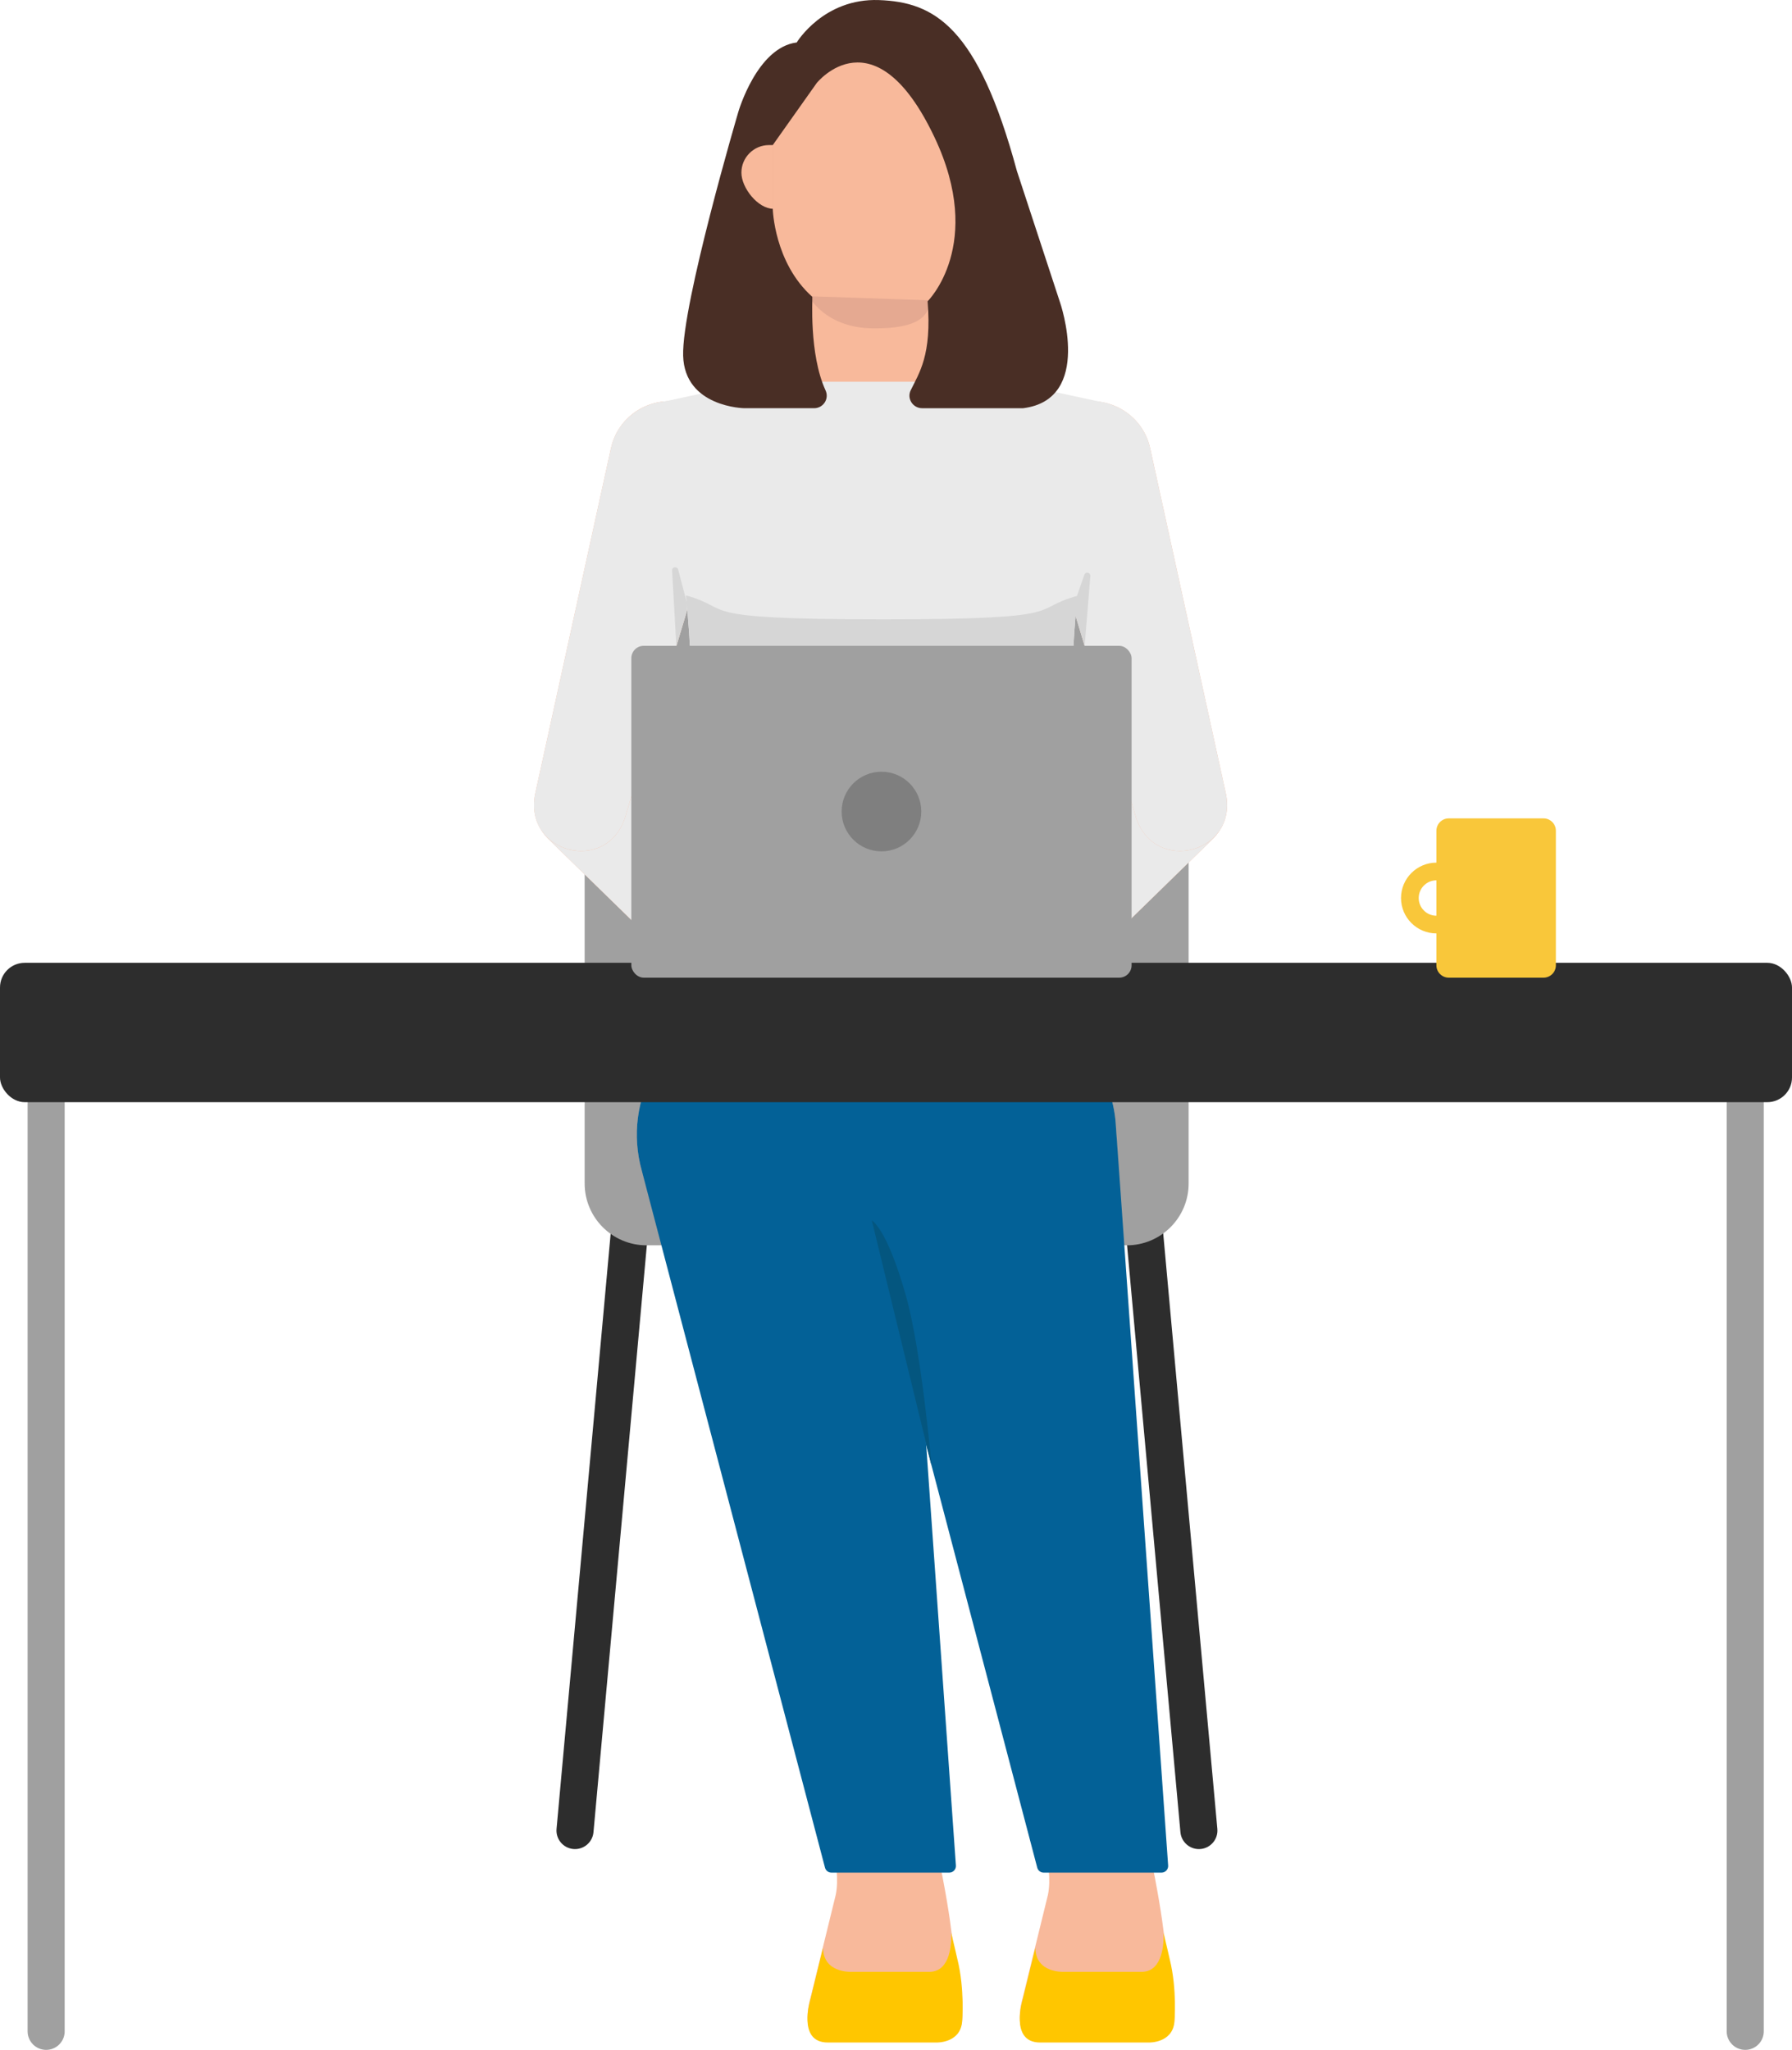
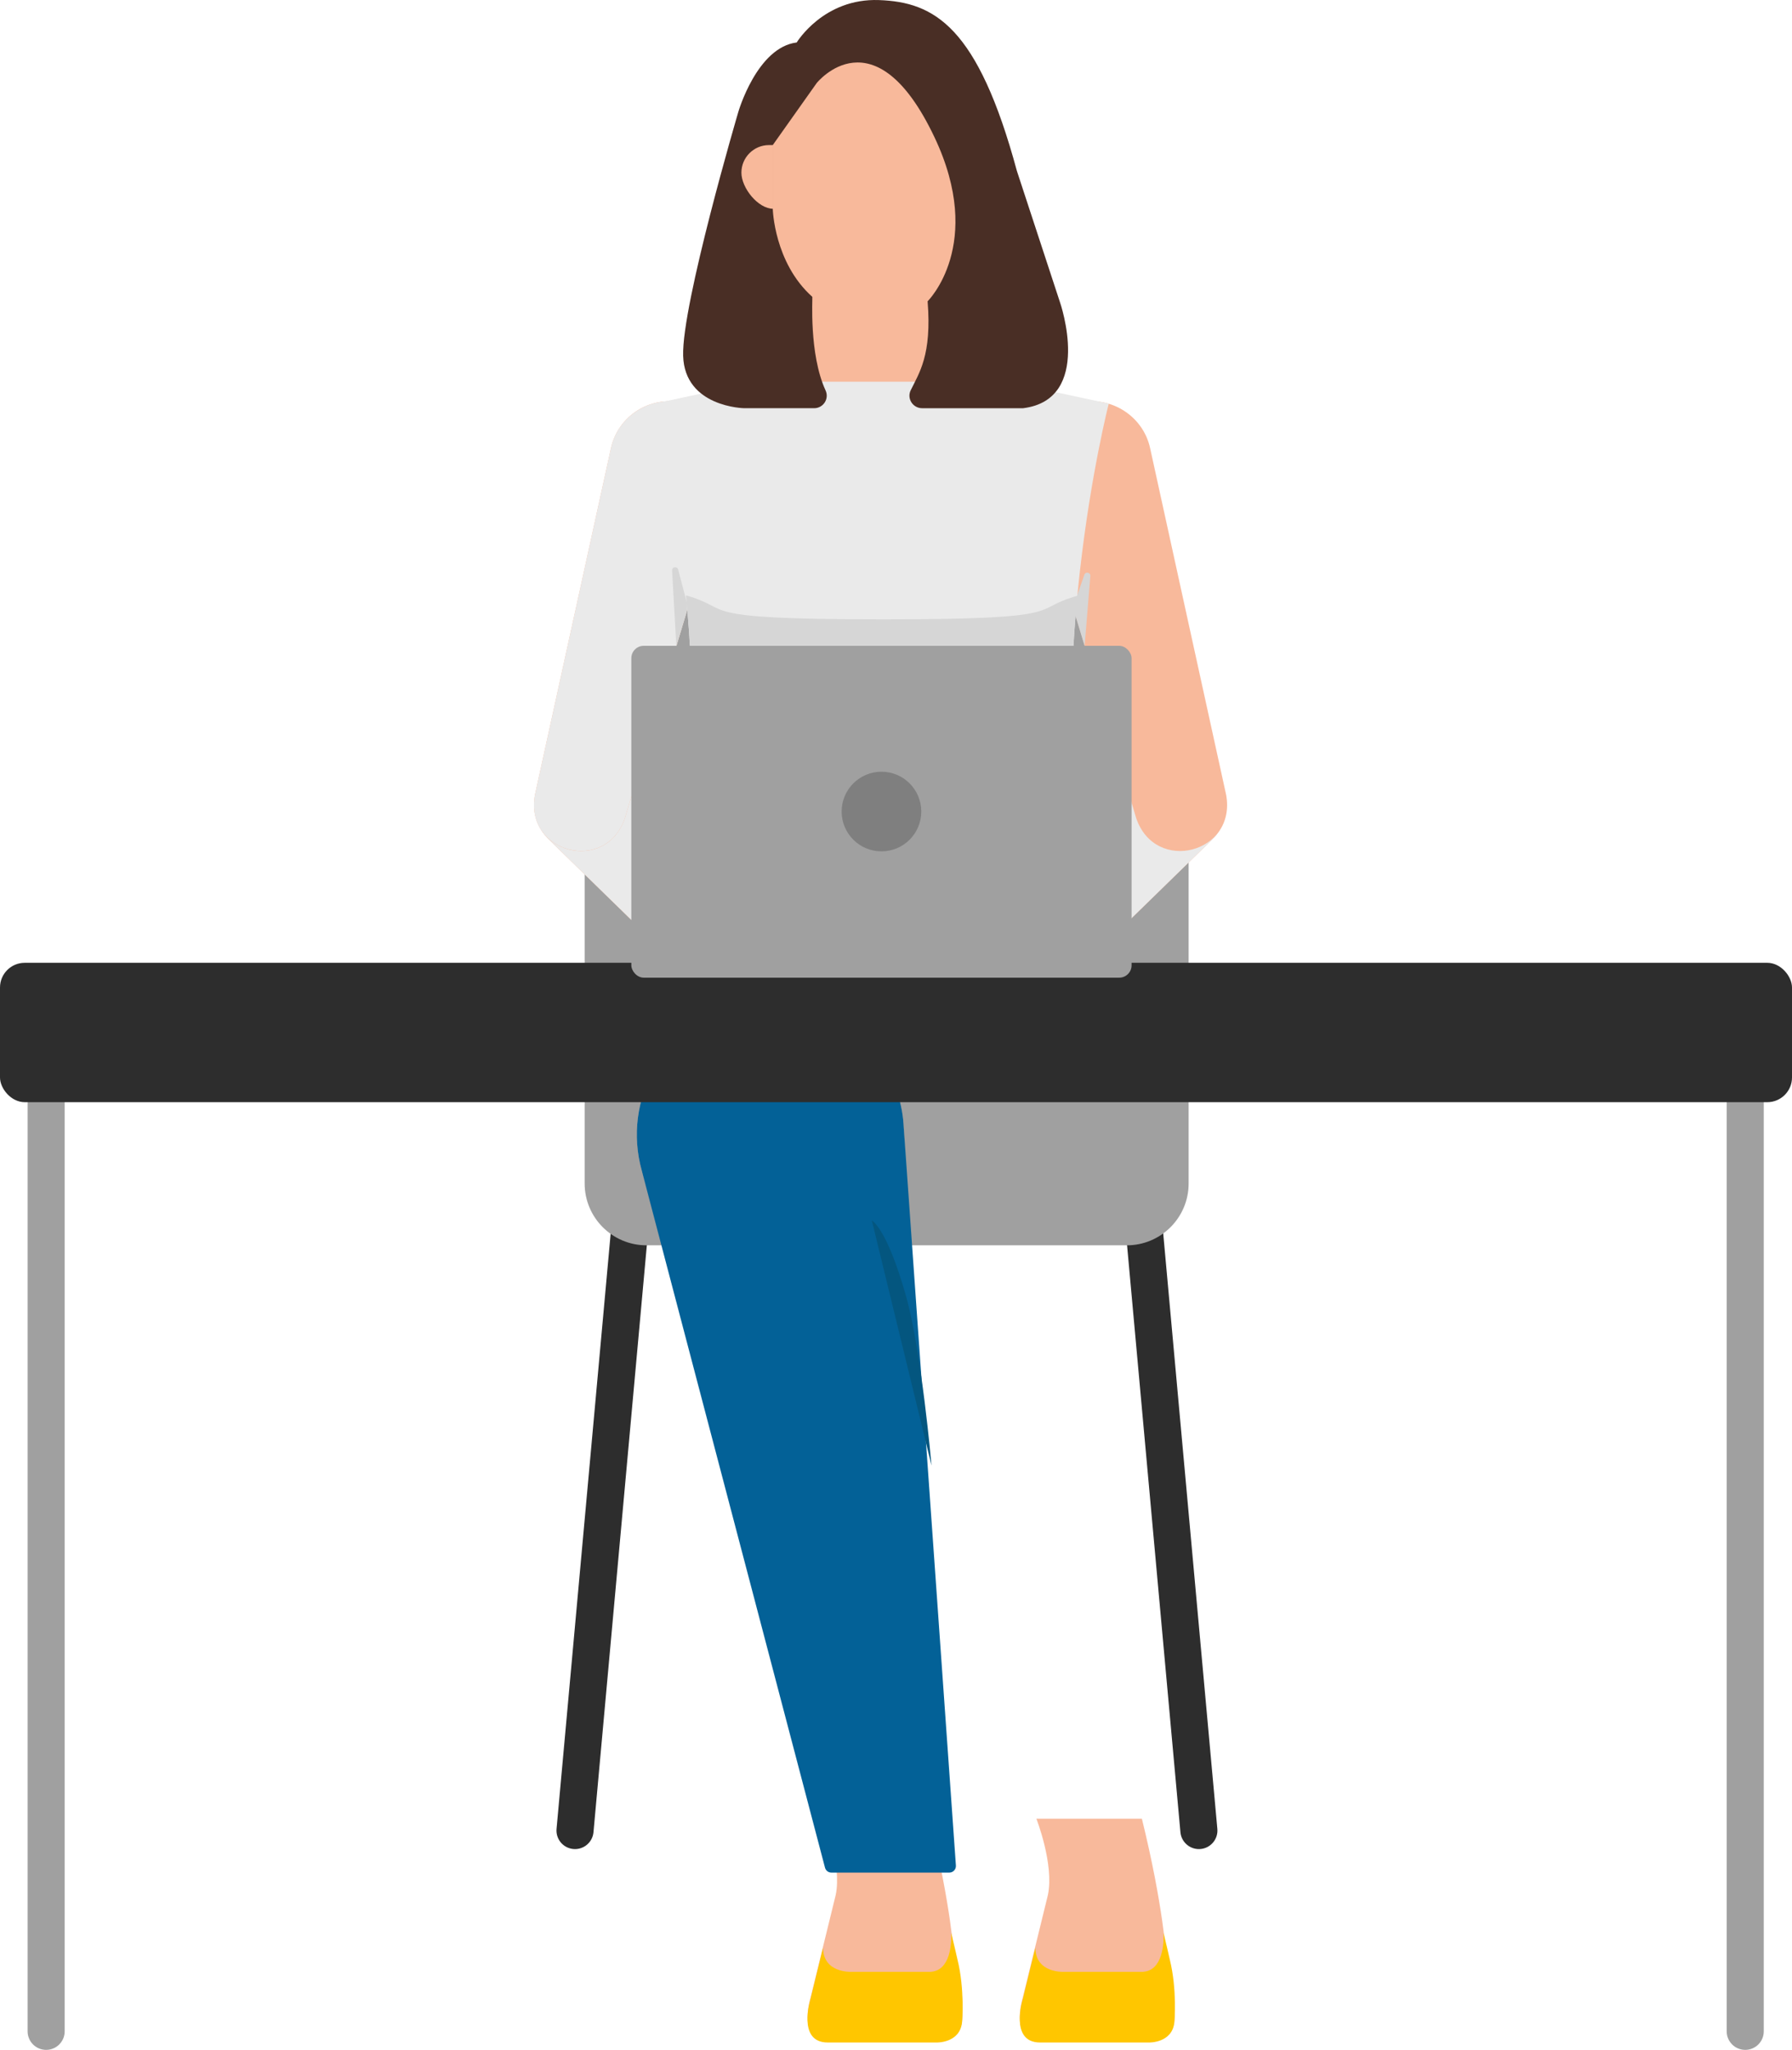
<svg xmlns="http://www.w3.org/2000/svg" id="_レイヤー_1" data-name="レイヤー_1" version="1.1" viewBox="0 0 211.7 242.17">
  <defs>
    <style>
      .st0 {
        fill: #d6d6d6;
      }

      .st1 {
        fill: #eaeaea;
      }

      .st2 {
        fill: #ffc600;
      }

      .st3 {
        fill: #a0a0a0;
      }

      .st4 {
        fill: #492e25;
      }

      .st5 {
        fill: #7f7f7f;
      }

      .st6 {
        fill: #036197;
      }

      .st7 {
        fill: #2d2d2d;
      }

      .st8 {
        fill: #e5a991;
      }

      .st9 {
        fill: #f8b99b;
      }

      .st10 {
        fill: #04567f;
      }

      .st11 {
        fill: #f9c73a;
      }
    </style>
  </defs>
  <path class="st9" d="M130.984,47.741l-12.034-2.585c-6.432-1.26-6.188-8.138-6.188-8.138v-2.81h-1.344c3.021-3.004,4.276-7.904,4.276-13.454,0-9.144-3.375-14.988-12.519-14.988s-12.519,5.845-12.519,14.988c0,5.914,1.425,11.09,4.896,14.018v2.245s.244,6.877-6.188,8.138l-12.034,2.585s8.386,32.632,2.121,60.514h49.41c-6.265-27.882,2.121-60.514,2.121-60.514Z" />
  <g>
    <path class="st7" d="M75.969,127.831c-1.206-.12-2.271.778-2.38,1.982l-7.841,86.248c-.109,1.205.778,2.27,1.983,2.379.068.007.134.009.201.009,1.12,0,2.075-.854,2.179-1.992l7.841-86.248c.109-1.205-.778-2.27-1.982-2.379Z" />
    <path class="st7" d="M141.63,218.449c-1.12,0-2.075-.855-2.179-1.992l-7.841-86.248c-.109-1.205.778-2.27,1.983-2.379,1.209-.117,2.27.778,2.379,1.983l7.841,86.248c.109,1.205-.778,2.27-1.983,2.379-.068.006-.135.009-.201.009Z" />
    <path class="st3" d="M90.969,69.661h27.551c12.087,0,21.9,9.813,21.9,21.9v48.259c0,4.029-3.271,7.3-7.3,7.3h-56.751c-4.029,0-7.3-3.271-7.3-7.3v-48.259c0-12.087,9.813-21.9,21.9-21.9Z" />
  </g>
  <g>
    <path class="st9" d="M143.198,99.186l-15.312,14.939c-3.549,3.308-8.717-1.299-5.872-5.196-0.0 0,12.963-17.017,12.963-17.017,1.842-2.418,5.295-2.885,7.713-1.043,2.665,1.994,2.904,6.014.508,8.317h0Z" />
    <path class="st1" d="M143.198,99.186l-15.312,14.939c-1.554,1.516-4.043,1.485-5.559-.068-1.379-1.414-1.477-3.602-.313-5.127l12.963-17.017c1.842-2.418,5.295-2.885,7.713-1.043,2.665,1.994,2.903,6.014.508,8.317h0Z" />
    <path class="st9" d="M135.872,52.952l8.977,40.94c1.275,6.913-8.381,9.399-10.627,2.751 0.0 0-12.013-40.154-12.013-40.154-1.118-3.736,1.005-7.671,4.741-8.789,3.909-1.189,8.062,1.261,8.922,5.253h0Z" />
-     <path class="st1" d="M135.872,52.952l8.977,40.939c1.291,6.901-8.402,9.397-10.627,2.75 0.0 0-12.013-40.153-12.013-40.153-1.118-3.736,1.005-7.672,4.741-8.789,3.909-1.189,8.062,1.261,8.922,5.253h0Z" />
  </g>
  <g>
    <path class="st9" d="M73.073,91.912l12.963,17.017c1.315,1.727.982,4.193-.745,5.509-1.571,1.197-3.755,1.028-5.127-.313l-15.312-14.939c-2.175-2.123-2.218-5.607-.096-7.782,2.304-2.402,6.322-2.149,8.317.508h0Z" />
    <path class="st1" d="M64.851,99.186l15.312,14.939c1.554,1.516,4.043,1.485,5.559-.068,1.379-1.414,1.477-3.602.313-5.127l-12.963-17.017c-1.842-2.418-5.295-2.885-7.713-1.043-2.665,1.994-2.903,6.014-.508,8.317h0Z" />
    <path class="st9" d="M85.84,56.488l-12.013,40.154c-2.239,6.663-11.889,4.153-10.627-2.751-0.0 0,8.977-40.939,8.977-40.939.835-3.809,4.601-6.221,8.41-5.385,3.995.857,6.438,5.014,5.253,8.921h0Z" />
    <path class="st1" d="M72.177,52.952l-8.977,40.939c-1.291,6.901,8.402,9.397,10.627,2.75-0.0 0,12.013-40.153,12.013-40.153,1.118-3.736-1.005-7.672-4.741-8.789-3.909-1.189-8.062,1.261-8.922,5.253h0Z" />
  </g>
  <path class="st1" d="M89.367,45.096l-12.034,2.585s8.386,32.632,2.121,60.514h49.41c-6.265-27.882,2.121-60.514,2.121-60.514l-12.034-2.585" />
  <path class="st0" d="M104.245,73.169c-22.947,0-17.355-1.203-23.205-2.829,1.076,11.198,1.296,25.028-1.586,37.856h49.41c-2.878-12.808-2.664-26.616-1.591-37.805-5.826,1.601-.263,2.779-23.027,2.779Z" />
-   <path class="st8" d="M95.554,34.993s1.879,3.727,7.518,3.798c5.51.069,6.637-1.496,6.851-3.308l-14.369-.489Z" />
  <path class="st4" d="M95.964,35.067c.051.045-.421,6.742,1.568,11.063.451.981-.272,2.095-1.352,2.095l-8.258-0s-7.039-.108-7.218-6.19c-.179-6.082,6.511-28.791,6.511-28.791,0,0,2.195-7.644,6.905-8.227,0,0,3.16-5.247,9.719-5.009,6.559.239,11.676,3.125,16.29,20.18l5.108,15.565s3.955,11.431-4.367,12.472h-11.937c-1.085,0-1.822-1.132-1.35-2.109.986-2.04,2.517-4.138,2.001-10.522,0,0,6.816-6.693.822-19.36-7.085-14.973-13.924-6.424-13.924-6.424l-5.191,7.33v7.526s.149,6.364,4.671,10.401Z" />
  <path class="st9" d="M91.35,24.666c-1.801,0-3.763-2.464-3.763-4.265s1.46-3.261,3.261-3.261h.502v7.526Z" />
  <path class="st9" d="M106.766,133.213l4.607,85.98c.186,3.48-2.484,6.453-5.964,6.639-3.009.161-5.638-1.816-6.415-4.603l-23.175-82.926c-2.345-8.391,2.556-17.095,10.948-19.44,9.561-2.803,19.573,4.422,19.999,14.35h0Z" />
-   <path class="st9" d="M131.84,133.213l4.607,85.98c.186,3.48-2.484,6.453-5.964,6.639-3.009.161-5.637-1.816-6.415-4.603l-23.175-82.926c-2.345-8.391,2.556-17.095,10.948-19.44,9.562-2.803,19.573,4.422,20,14.35h0Z" />
  <g>
    <path class="st9" d="M97.364,214.859s2.117,5.397,1.364,9.009l-2.985,12.18s-1.58,5.055,2.056,5.055h12.871s2.747.085,2.998-2.399c0,0,.33-4.307-.962-7.52,0,0-.314-5.909-2.876-16.325h-12.466Z" />
    <path class="st2" d="M113.104,231.465s-.264-1.189-.723-3.104c.036,1.082-.045,4.548-2.547,4.59l-9.301-.001s-3.279.155-3.302-2.835l-1.502,6.129s-1.58,5.055,2.056,5.055h12.871s2.747.085,2.998-2.399c0,0,.35-3.814-.549-7.436Z" />
  </g>
  <g>
    <path class="st9" d="M122.432,214.859s2.117,5.397,1.364,9.009l-2.985,12.18s-1.58,5.055,2.056,5.055h12.871s2.747.085,2.998-2.399c0,0,.33-4.307-.962-7.52,0,0-.314-5.909-2.876-16.325h-12.466Z" />
    <path class="st2" d="M138.187,231.465s-.264-1.189-.723-3.104c.036,1.082-.045,4.548-2.547,4.59l-9.301-.001s-3.279.155-3.302-2.835l-1.502,6.129s-1.58,5.055,2.056,5.055h12.871s2.747.085,2.998-2.399c0,0,.35-3.814-.549-7.436Z" />
  </g>
  <path class="st6" d="M112.144,221.229c.455,0,.814-.386.782-.839l-6.16-87.177h0c-.426-9.927-10.438-17.152-19.999-14.35-8.391,2.345-13.293,11.049-10.948,19.44l21.643,82.341c.091.345.402.585.758.585h13.924Z" />
-   <path class="st6" d="M137.218,221.229c.455,0,.814-.386.782-.839l-6.16-87.177h0c-.426-9.927-10.438-17.152-19.999-14.35-8.391,2.345-13.293,11.049-10.948,19.44l21.643,82.341c.091.345.402.585.758.585h13.924Z" />
  <path class="st0" d="M79.901,76.297l-.503-8.894c-.025-.439.605-.539.717-.113l1.068,4.062-.016.798-1.267,4.148Z" />
  <path class="st0" d="M128.134,76.297l.674-8.245c.035-.427-.567-.555-.708-.15l-1.191,3.418c-.102.293-.108.61-.018.907l1.243,4.07Z" />
  <path class="st10" d="M110.046,173.135l-7.05-28.941s1.731.783,4.021,8.869c1.85,6.533,3.03,20.073,3.03,20.073Z" />
  <g>
    <path class="st3" d="M5.451,242.17c-1.209,0-2.19-.98-2.19-2.19v-109.771c0-1.21.981-2.19,2.19-2.19s2.19.98,2.19,2.19v109.771c0,1.21-.981,2.19-2.19,2.19Z" />
    <path class="st3" d="M206.175,242.17c-1.209,0-2.19-.98-2.19-2.19v-109.771c0-1.21.981-2.19,2.19-2.19s2.19.98,2.19,2.19v109.771c0,1.21-.981,2.19-2.19,2.19Z" />
    <rect class="st7" y="113.744" width="211.7" height="16.466" rx="2.92" ry="2.92" />
  </g>
  <g>
    <rect class="st3" x="74.584" y="76.297" width="59.097" height="39.204" rx="1.46" ry="1.46" />
    <circle class="st5" cx="104.132" cy="95.874" r="4.704" />
  </g>
-   <path class="st11" d="M182.345,96.683h-11.193c-.806,0-1.46.654-1.46,1.46v3.768h0c-2.306,0-4.182,1.875-4.182,4.181,0,2.305,1.876,4.181,4.182,4.181h0v3.768c0,.806.654,1.46,1.46,1.46h11.193c.807,0,1.46-.654,1.46-1.46v-15.898c0-.806-.653-1.46-1.46-1.46ZM169.692,108.183c-1.153,0-2.091-.938-2.091-2.091,0-1.153.938-2.091,2.091-2.091h0v4.182h0Z" />
</svg>